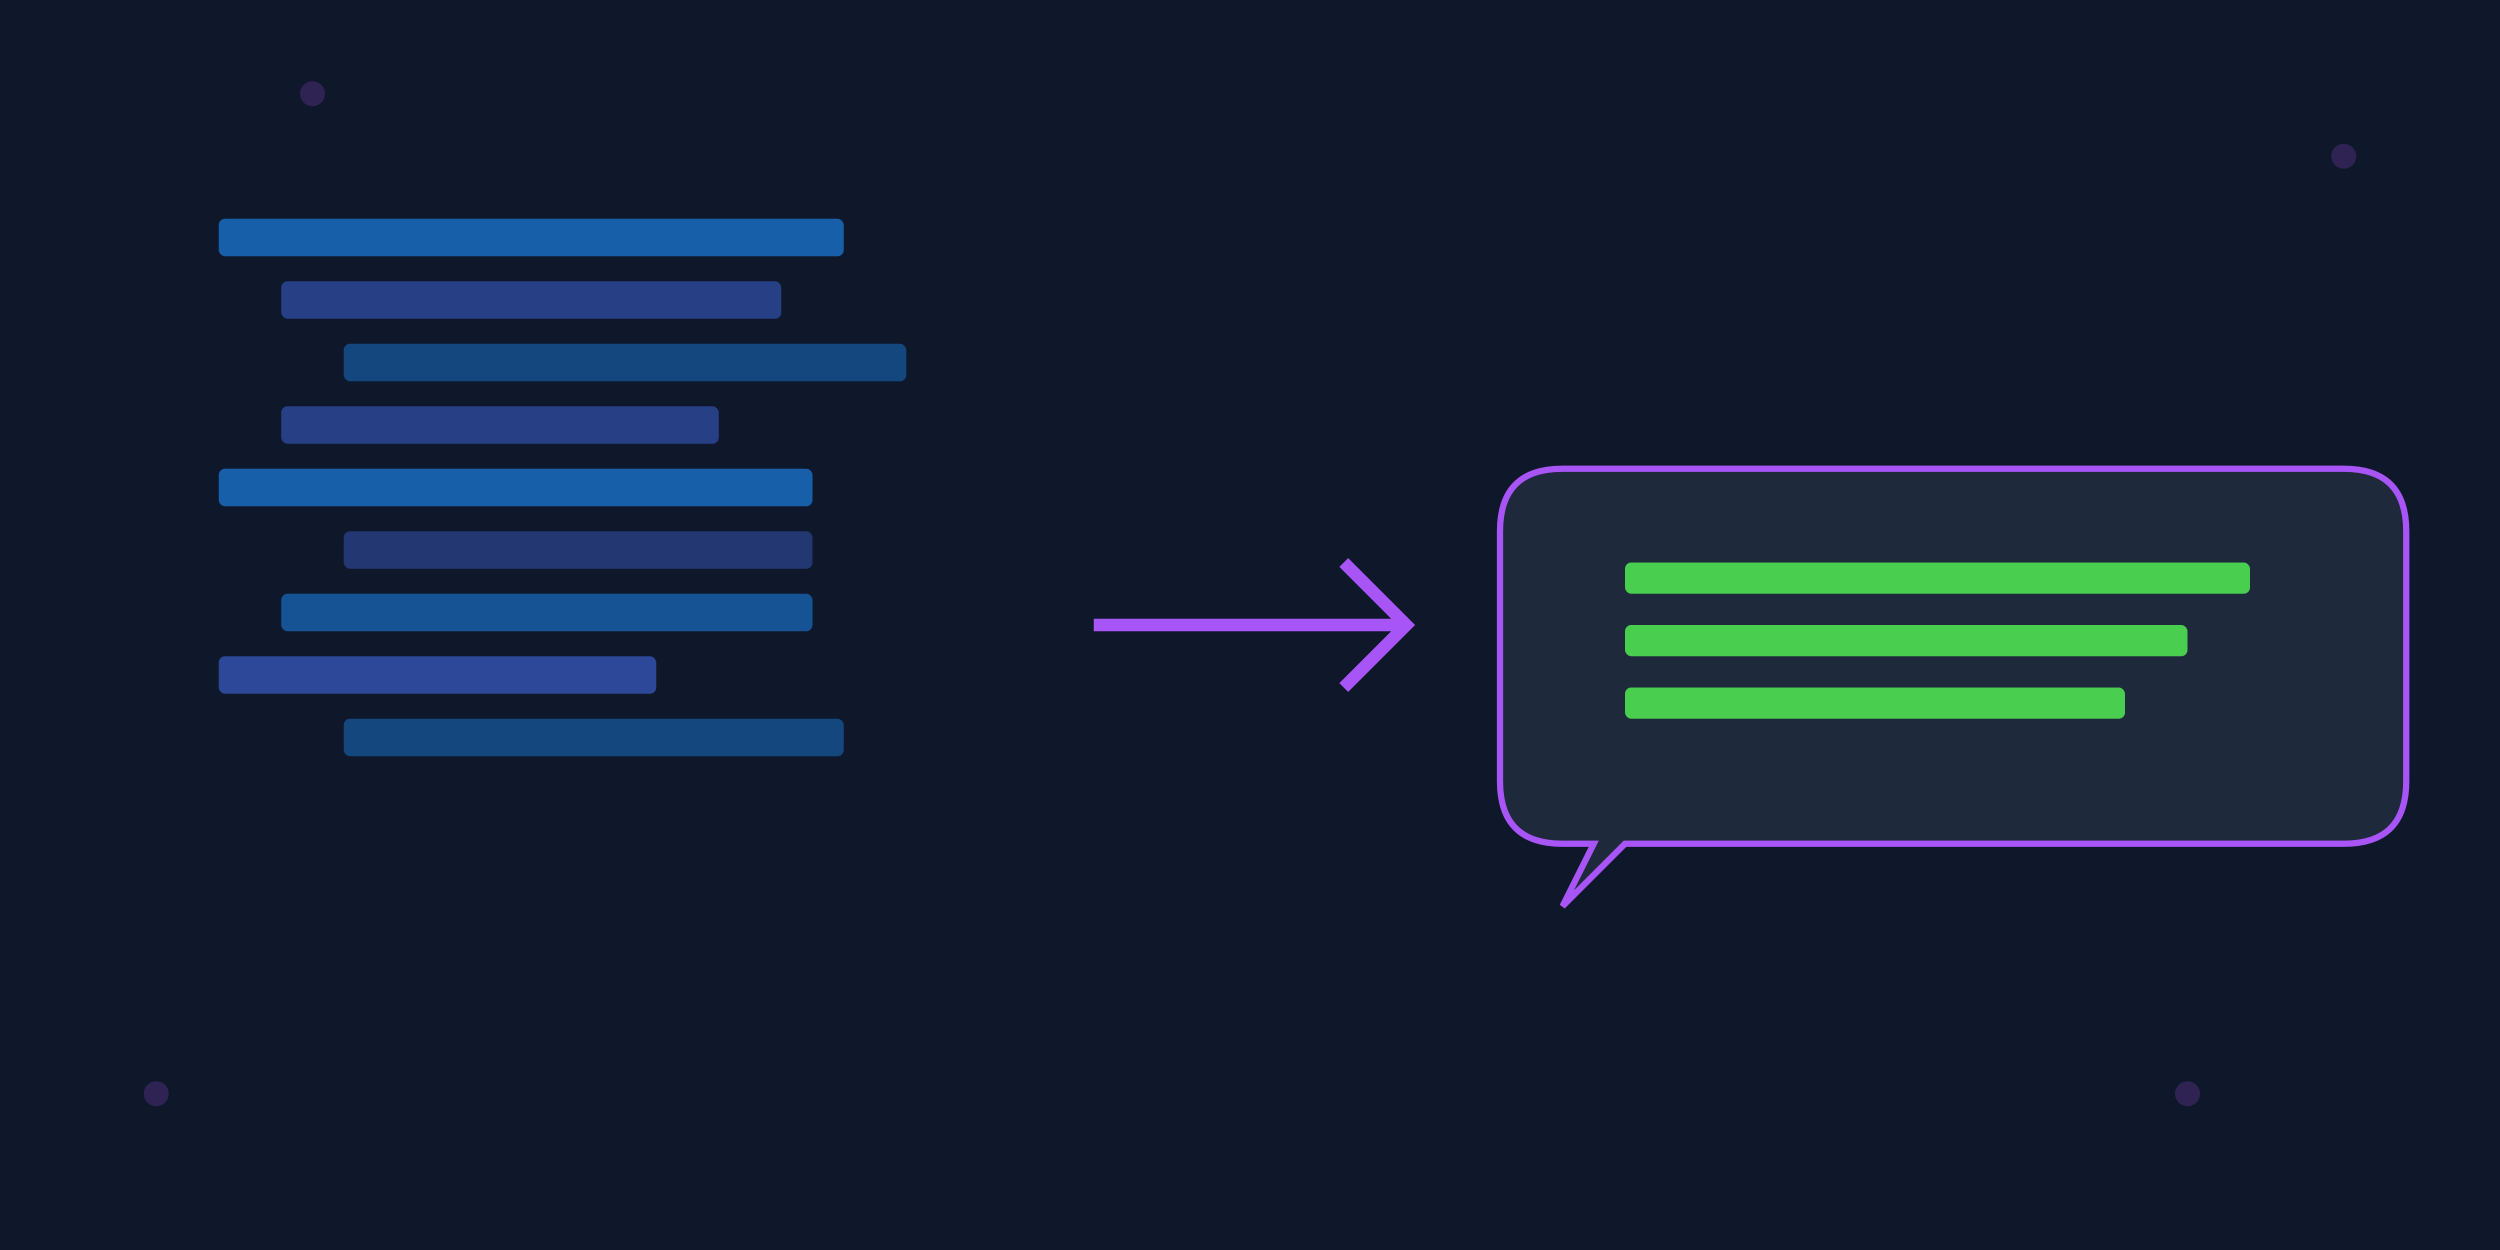
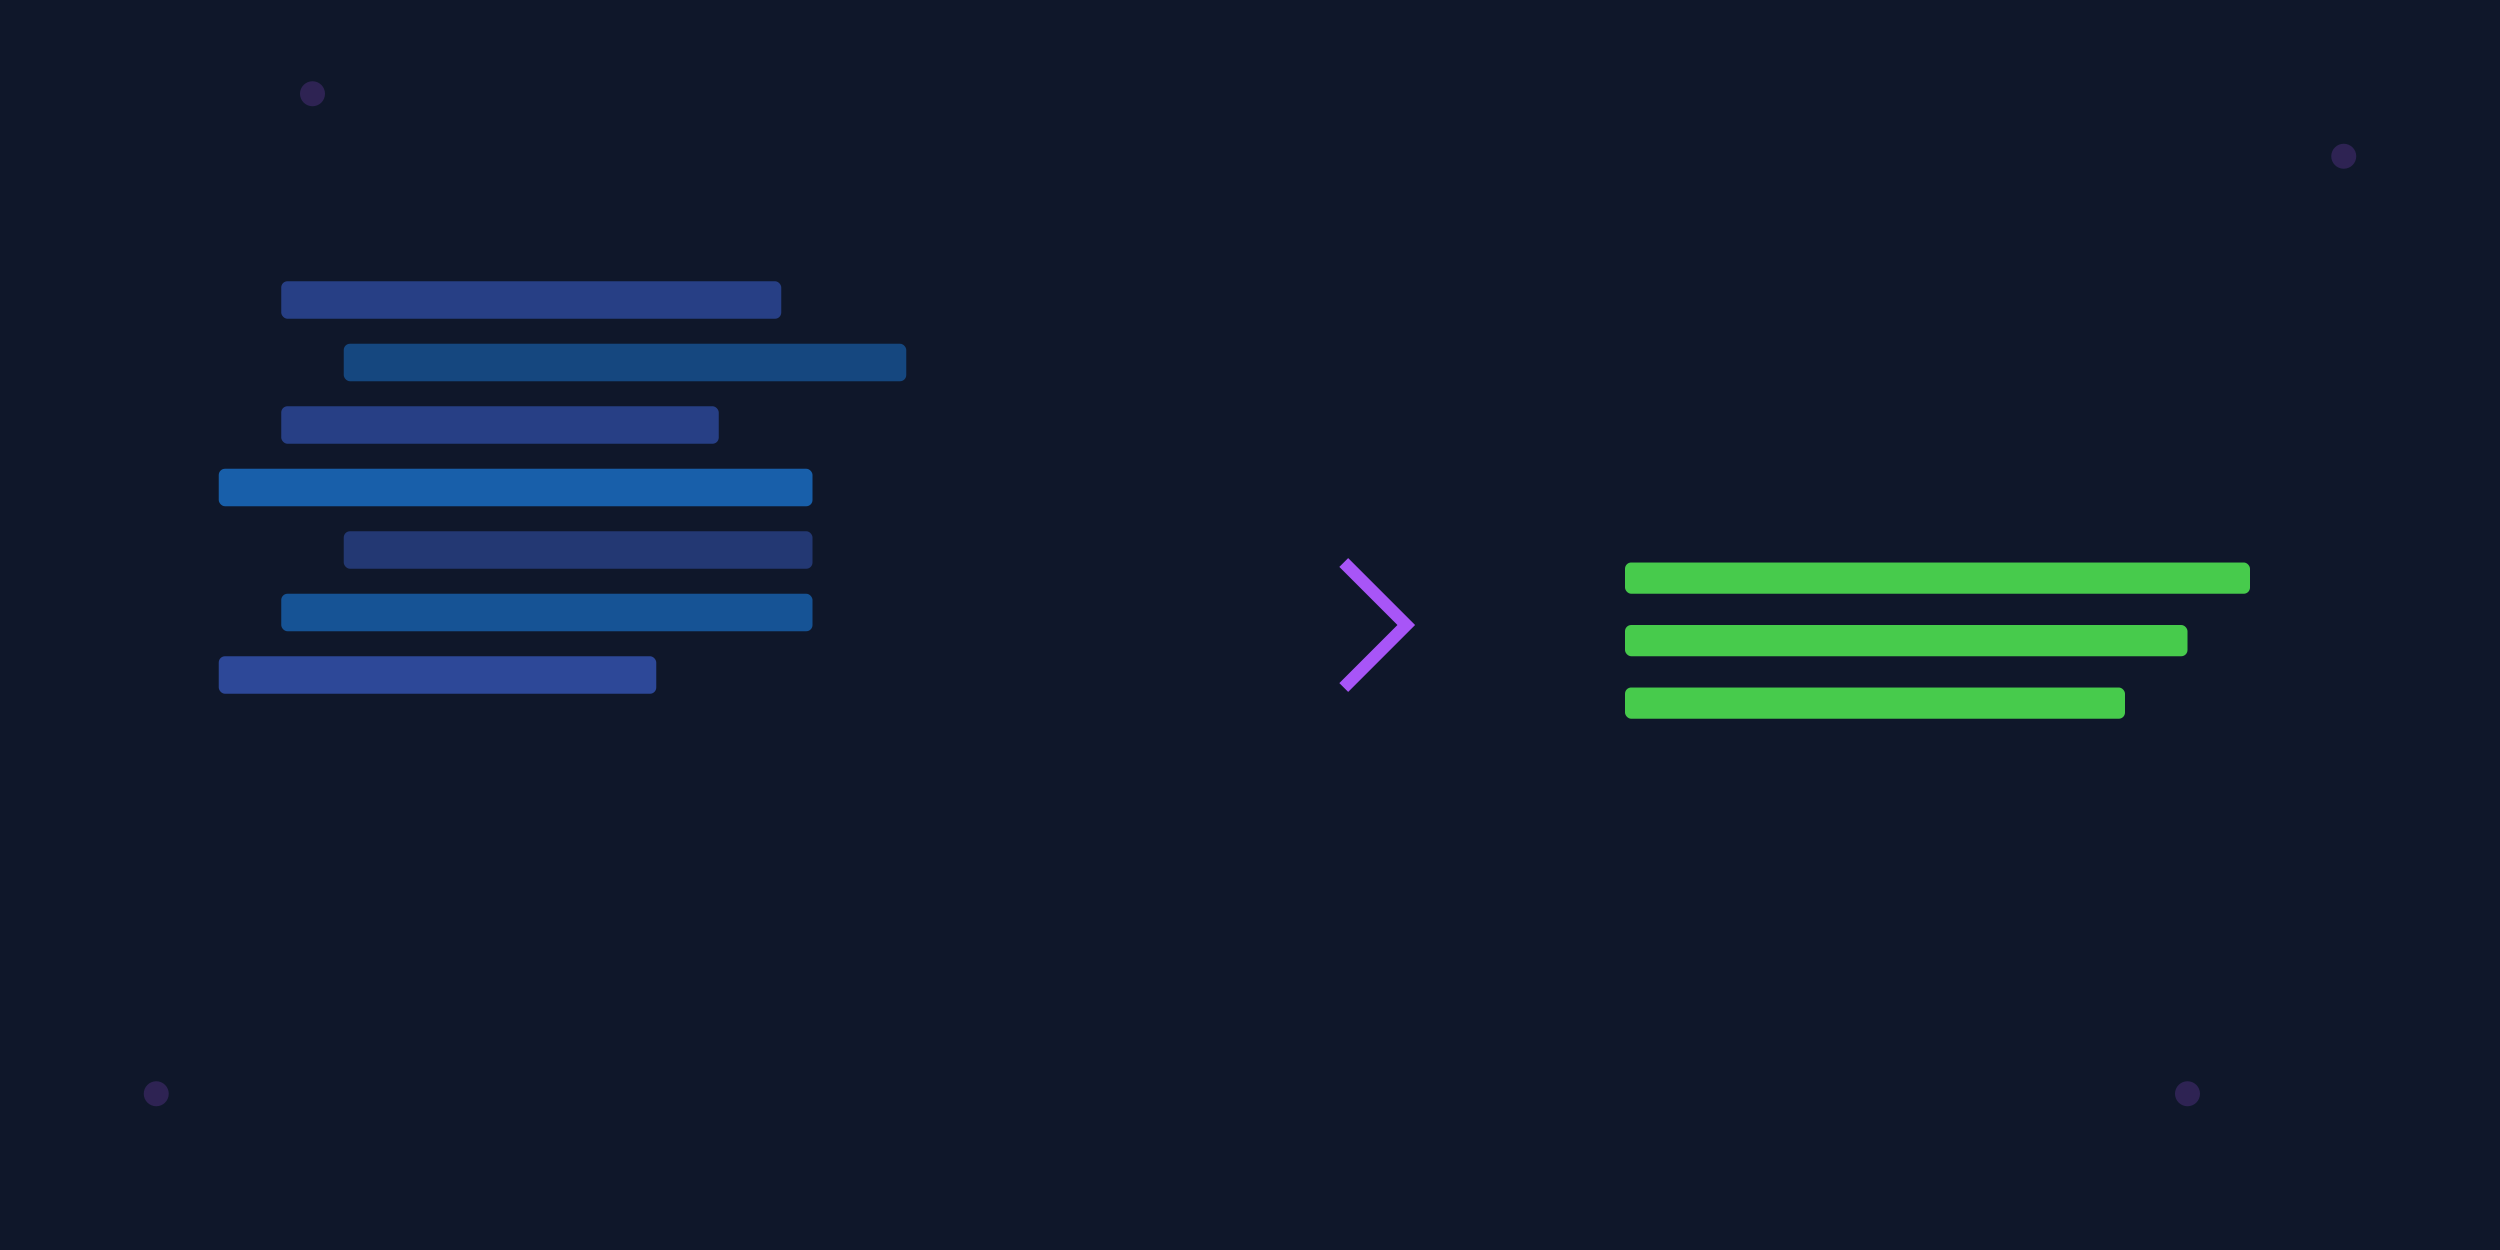
<svg xmlns="http://www.w3.org/2000/svg" viewBox="0 0 800 400">
  <rect fill="#0F172A" height="400" width="800" />
  <g transform="translate(50, 50)">
-     <rect rx="2" opacity="0.6" fill="#1E90FF" height="12" width="200" y="20" x="20" />
    <rect rx="2" opacity="0.5" fill="#4169E1" height="12" width="160" y="40" x="40" />
    <rect rx="2" opacity="0.4" fill="#1E90FF" height="12" width="180" y="60" x="60" />
    <rect rx="2" opacity="0.5" fill="#4169E1" height="12" width="140" y="80" x="40" />
    <rect rx="2" opacity="0.6" fill="#1E90FF" height="12" width="190" y="100" x="20" />
    <rect rx="2" opacity="0.4" fill="#4169E1" height="12" width="150" y="120" x="60" />
    <rect rx="2" opacity="0.5" fill="#1E90FF" height="12" width="170" y="140" x="40" />
    <rect rx="2" opacity="0.6" fill="#4169E1" height="12" width="140" y="160" x="20" />
-     <rect rx="2" opacity="0.4" fill="#1E90FF" height="12" width="160" y="180" x="60" />
  </g>
  <g transform="translate(350, 200)">
-     <path fill="none" stroke-width="4" stroke="#A855F7" d="M0,0 L100,0 M80,-20 L100,0 L80,20" />
+     <path fill="none" stroke-width="4" stroke="#A855F7" d="M0,0 M80,-20 L100,0 L80,20" />
  </g>
  <g transform="translate(500, 150)">
-     <path stroke-width="2" stroke="#A855F7" fill="#1E293B" d="M0,0 L250,0 Q270,0 270,20 L270,100 Q270,120 250,120 L20,120 L0,140 L10,120 L0,120 Q-20,120 -20,100 L-20,20 Q-20,0 0,0" />
    <rect rx="2" opacity="0.8" fill="#55F755" height="10" width="200" y="30" x="20" />
    <rect rx="2" opacity="0.8" fill="#55F755" height="10" width="180" y="50" x="20" />
    <rect rx="2" opacity="0.8" fill="#55F755" height="10" width="160" y="70" x="20" />
  </g>
  <g opacity="0.2" fill="#A855F7">
    <circle r="4" cy="350" cx="50" />
    <circle r="4" cy="50" cx="750" />
    <circle r="4" cy="350" cx="700" />
    <circle r="4" cy="30" cx="100" />
  </g>
</svg>